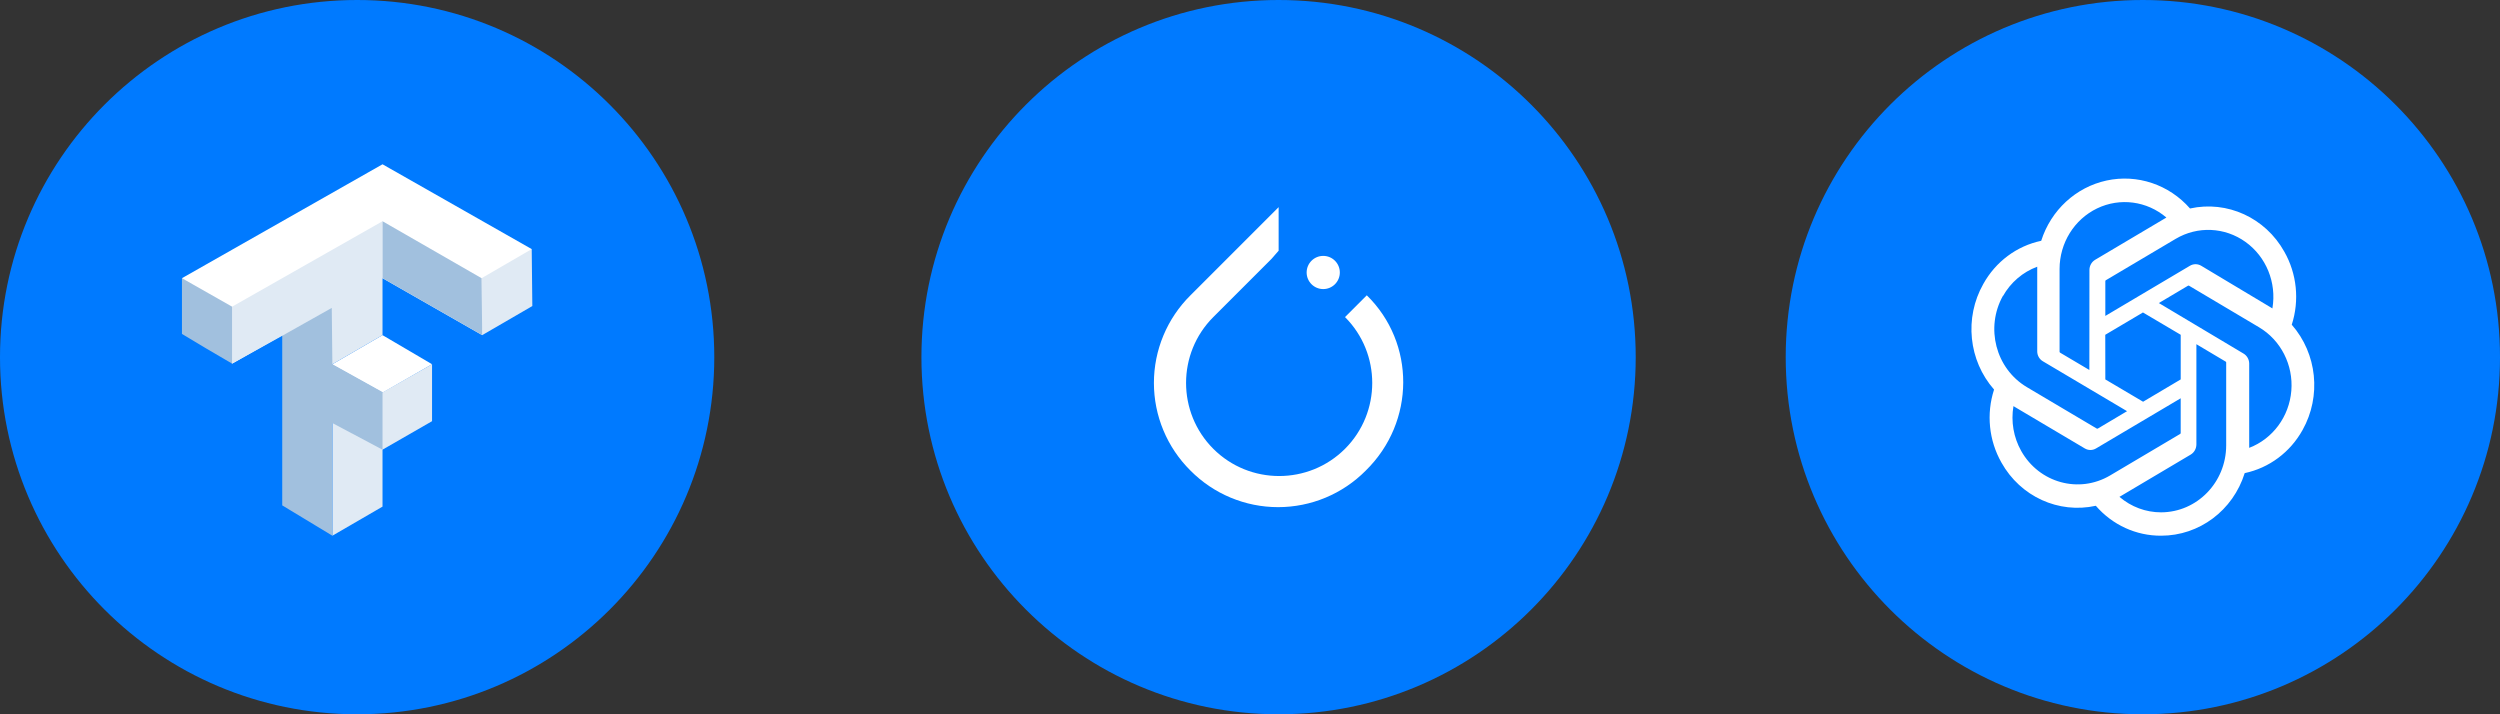
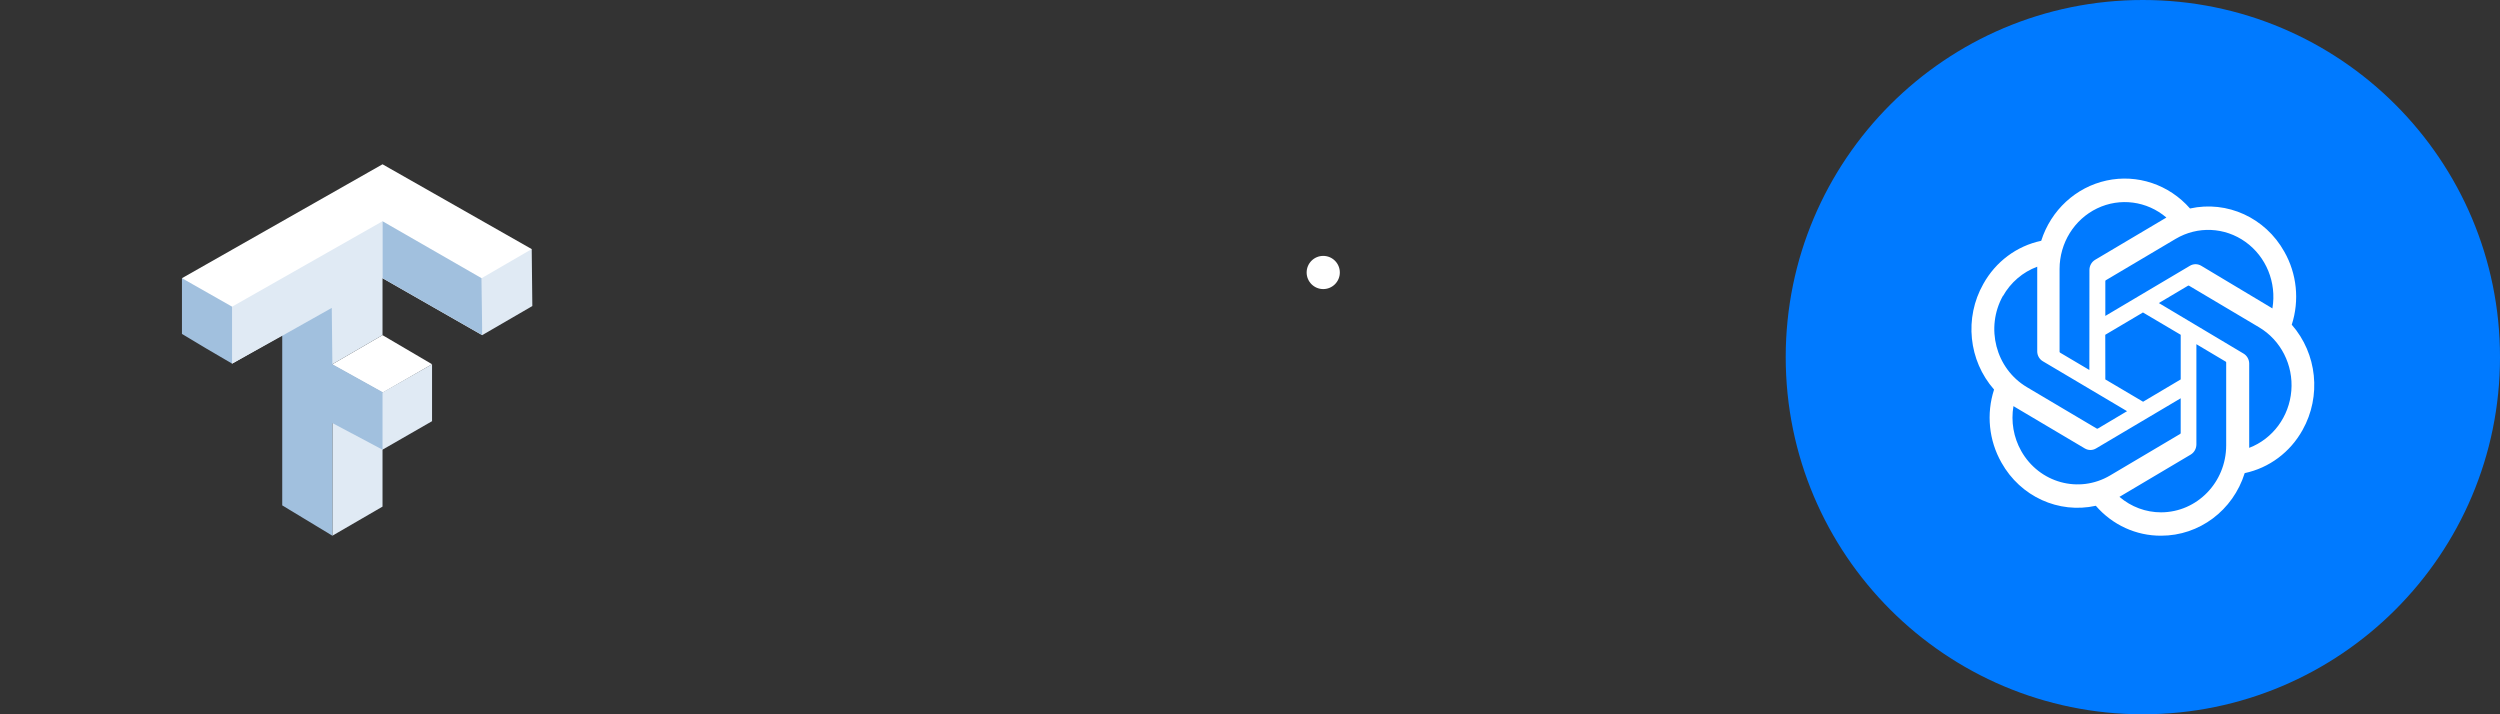
<svg xmlns="http://www.w3.org/2000/svg" width="350" height="100" viewBox="0 0 350 100" fill="none">
  <rect x="0" y="0" width="350" height="100" fill="#333333" stroke="none" />
-   <circle cx="50" cy="50" r="50" fill="#007AFF" />
  <path d="M46.533 50.993L53.553 46.92L60.486 50.993L53.553 54.98L46.533 51.08V50.993ZM25.473 38.947L53.553 23L74.44 34.873L67.507 46.92L53.554 38.947L32.494 50.907L25.473 38.947Z" fill="white" />
  <path d="M46.533 66.94V58.967L53.466 54.98L60.486 50.993V58.966L53.553 62.953V70.926L46.533 75V66.94ZM46.533 50.993L39.513 47.006L32.493 50.906V42.933L53.553 30.973V46.92L46.533 50.993ZM67.42 42.933V38.946L74.44 34.873L74.527 42.846L67.507 46.919L67.42 42.933Z" fill="#E0EAF4" />
  <path d="M39.513 70.753V47.007L46.446 43.107L46.533 50.994L53.553 54.894V62.954L46.533 59.227V75L39.513 70.753ZM28.94 48.827L25.473 46.747V38.947L32.493 42.934V50.907L28.94 48.827ZM53.553 38.947V30.973L67.42 38.946L67.507 46.919L53.554 38.946L53.553 38.947Z" fill="#A1C0DE" />
-   <circle cx="179" cy="50" r="50" fill="#007AFF" />
  <g clip-path="url(#clip0_1_57)">
-     <path d="M191.351 41.342L188.302 44.392C193.384 49.474 193.384 57.75 188.302 62.832C183.22 67.915 174.943 67.915 169.861 62.832C164.779 57.75 164.779 49.474 169.861 44.392L177.993 36.26L179.009 35.099V29L166.667 41.342C165.045 42.948 163.758 44.859 162.879 46.965C162 49.071 161.548 51.33 161.548 53.612C161.548 55.894 162 58.153 162.879 60.259C163.758 62.365 165.045 64.276 166.667 65.882C168.272 67.503 170.183 68.791 172.289 69.669C174.395 70.548 176.654 71 178.936 71C181.218 71 183.478 70.548 185.584 69.669C187.69 68.791 189.601 67.503 191.206 65.882C198.176 59.057 198.176 48.022 191.351 41.342Z" fill="white" />
    <path d="M185.253 40.471C186.536 40.471 187.576 39.431 187.576 38.148C187.576 36.865 186.536 35.825 185.253 35.825C183.97 35.825 182.93 36.865 182.93 38.148C182.93 39.431 183.97 40.471 185.253 40.471Z" fill="white" />
  </g>
  <circle cx="300" cy="50" r="50" fill="#007AFF" />
  <g clip-path="url(#clip1_1_57)">
    <path d="M320.846 45.46C321.947 42.054 321.566 38.326 319.8 35.23C317.147 30.483 311.813 28.04 306.602 29.188C303.666 25.832 299.211 24.341 294.915 25.274C290.62 26.206 287.132 29.424 285.769 33.712C282.345 34.432 279.392 36.635 277.663 39.754C274.98 44.493 275.59 50.471 279.169 54.538C278.065 57.942 278.441 61.67 280.206 64.768C282.863 69.517 288.201 71.958 293.415 70.81C295.735 73.492 299.065 75.019 302.556 74.998C307.896 75.004 312.626 71.461 314.258 66.236C317.68 65.514 320.633 63.312 322.363 60.194C325.013 55.465 324.401 49.517 320.846 45.46ZM302.554 71.727C300.422 71.731 298.358 70.962 296.723 69.558L297.01 69.39L306.698 63.643C307.189 63.348 307.491 62.809 307.495 62.223V48.188L311.59 50.623C311.631 50.645 311.659 50.685 311.666 50.731V62.362C311.657 67.531 307.583 71.715 302.554 71.727ZM282.968 63.133C281.899 61.237 281.515 59.014 281.884 56.854L282.171 57.031L291.868 62.778C292.358 63.073 292.963 63.073 293.451 62.778L305.297 55.76V60.618C305.295 60.668 305.271 60.717 305.23 60.747L295.416 66.562C291.058 69.143 285.486 67.61 282.968 63.133ZM280.416 41.449C281.492 39.54 283.191 38.085 285.212 37.34V49.167C285.205 49.749 285.506 50.288 286 50.577L297.788 57.565L293.693 60C293.648 60.025 293.593 60.025 293.548 60L283.755 54.195C279.403 51.604 277.911 45.884 280.418 41.403V41.449H280.416ZM314.065 49.483L302.237 42.426L306.323 40C306.368 39.975 306.422 39.975 306.467 40L316.26 45.815C319.316 47.627 321.081 51.09 320.786 54.704C320.492 58.318 318.195 61.431 314.888 62.699V50.872C314.873 50.292 314.56 49.764 314.065 49.483ZM318.143 43.185L317.856 43.008L308.175 37.211C307.684 36.914 307.075 36.914 306.583 37.211L294.746 44.229V39.37C294.741 39.32 294.763 39.27 294.805 39.241L304.598 33.437C307.661 31.624 311.47 31.791 314.37 33.87C317.271 35.949 318.741 39.563 318.141 43.144V43.185H318.143ZM292.511 51.798L288.416 49.373C288.375 49.348 288.347 49.304 288.34 49.255V37.654C288.343 34.02 290.391 30.718 293.593 29.177C296.796 27.636 300.576 28.137 303.295 30.458L303.008 30.626L293.318 36.373C292.826 36.667 292.525 37.207 292.521 37.792L292.511 51.798ZM294.737 46.87L300.013 43.745L305.299 46.87V53.118L300.032 56.243L294.746 53.118L294.737 46.87Z" fill="white" />
  </g>
  <defs>
    <clipPath id="clip0_1_57">
      <rect width="42" height="42" fill="white" transform="translate(158 29)" />
    </clipPath>
    <clipPath id="clip1_1_57">
      <rect width="48" height="50" fill="white" transform="translate(276 25)" />
    </clipPath>
  </defs>
</svg>